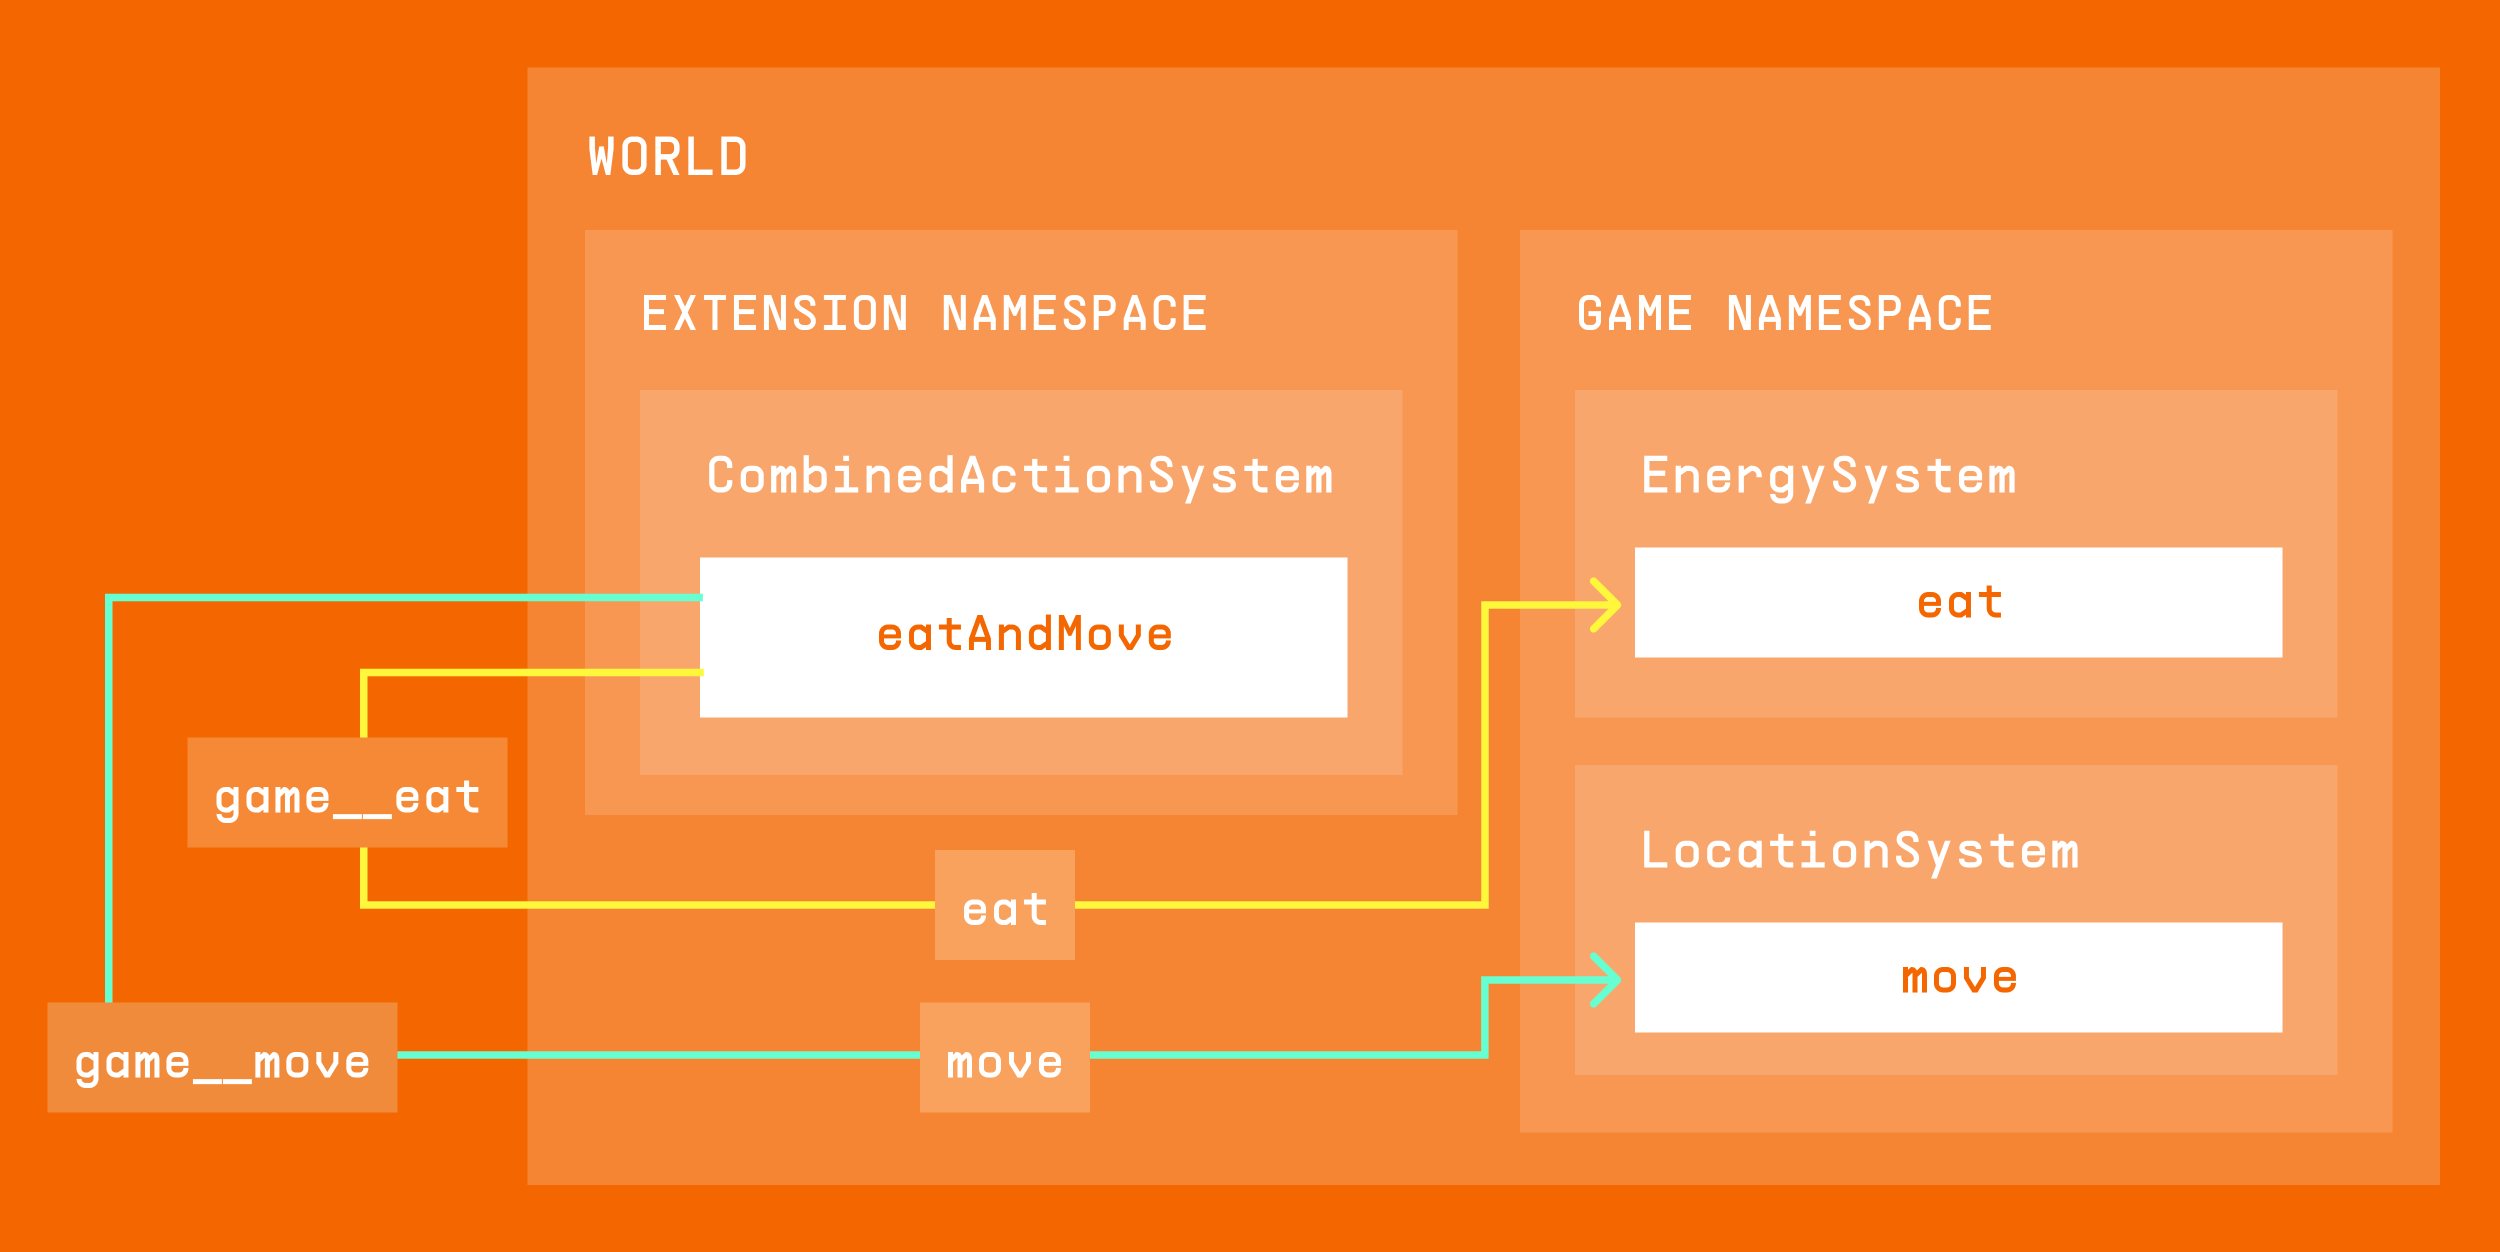
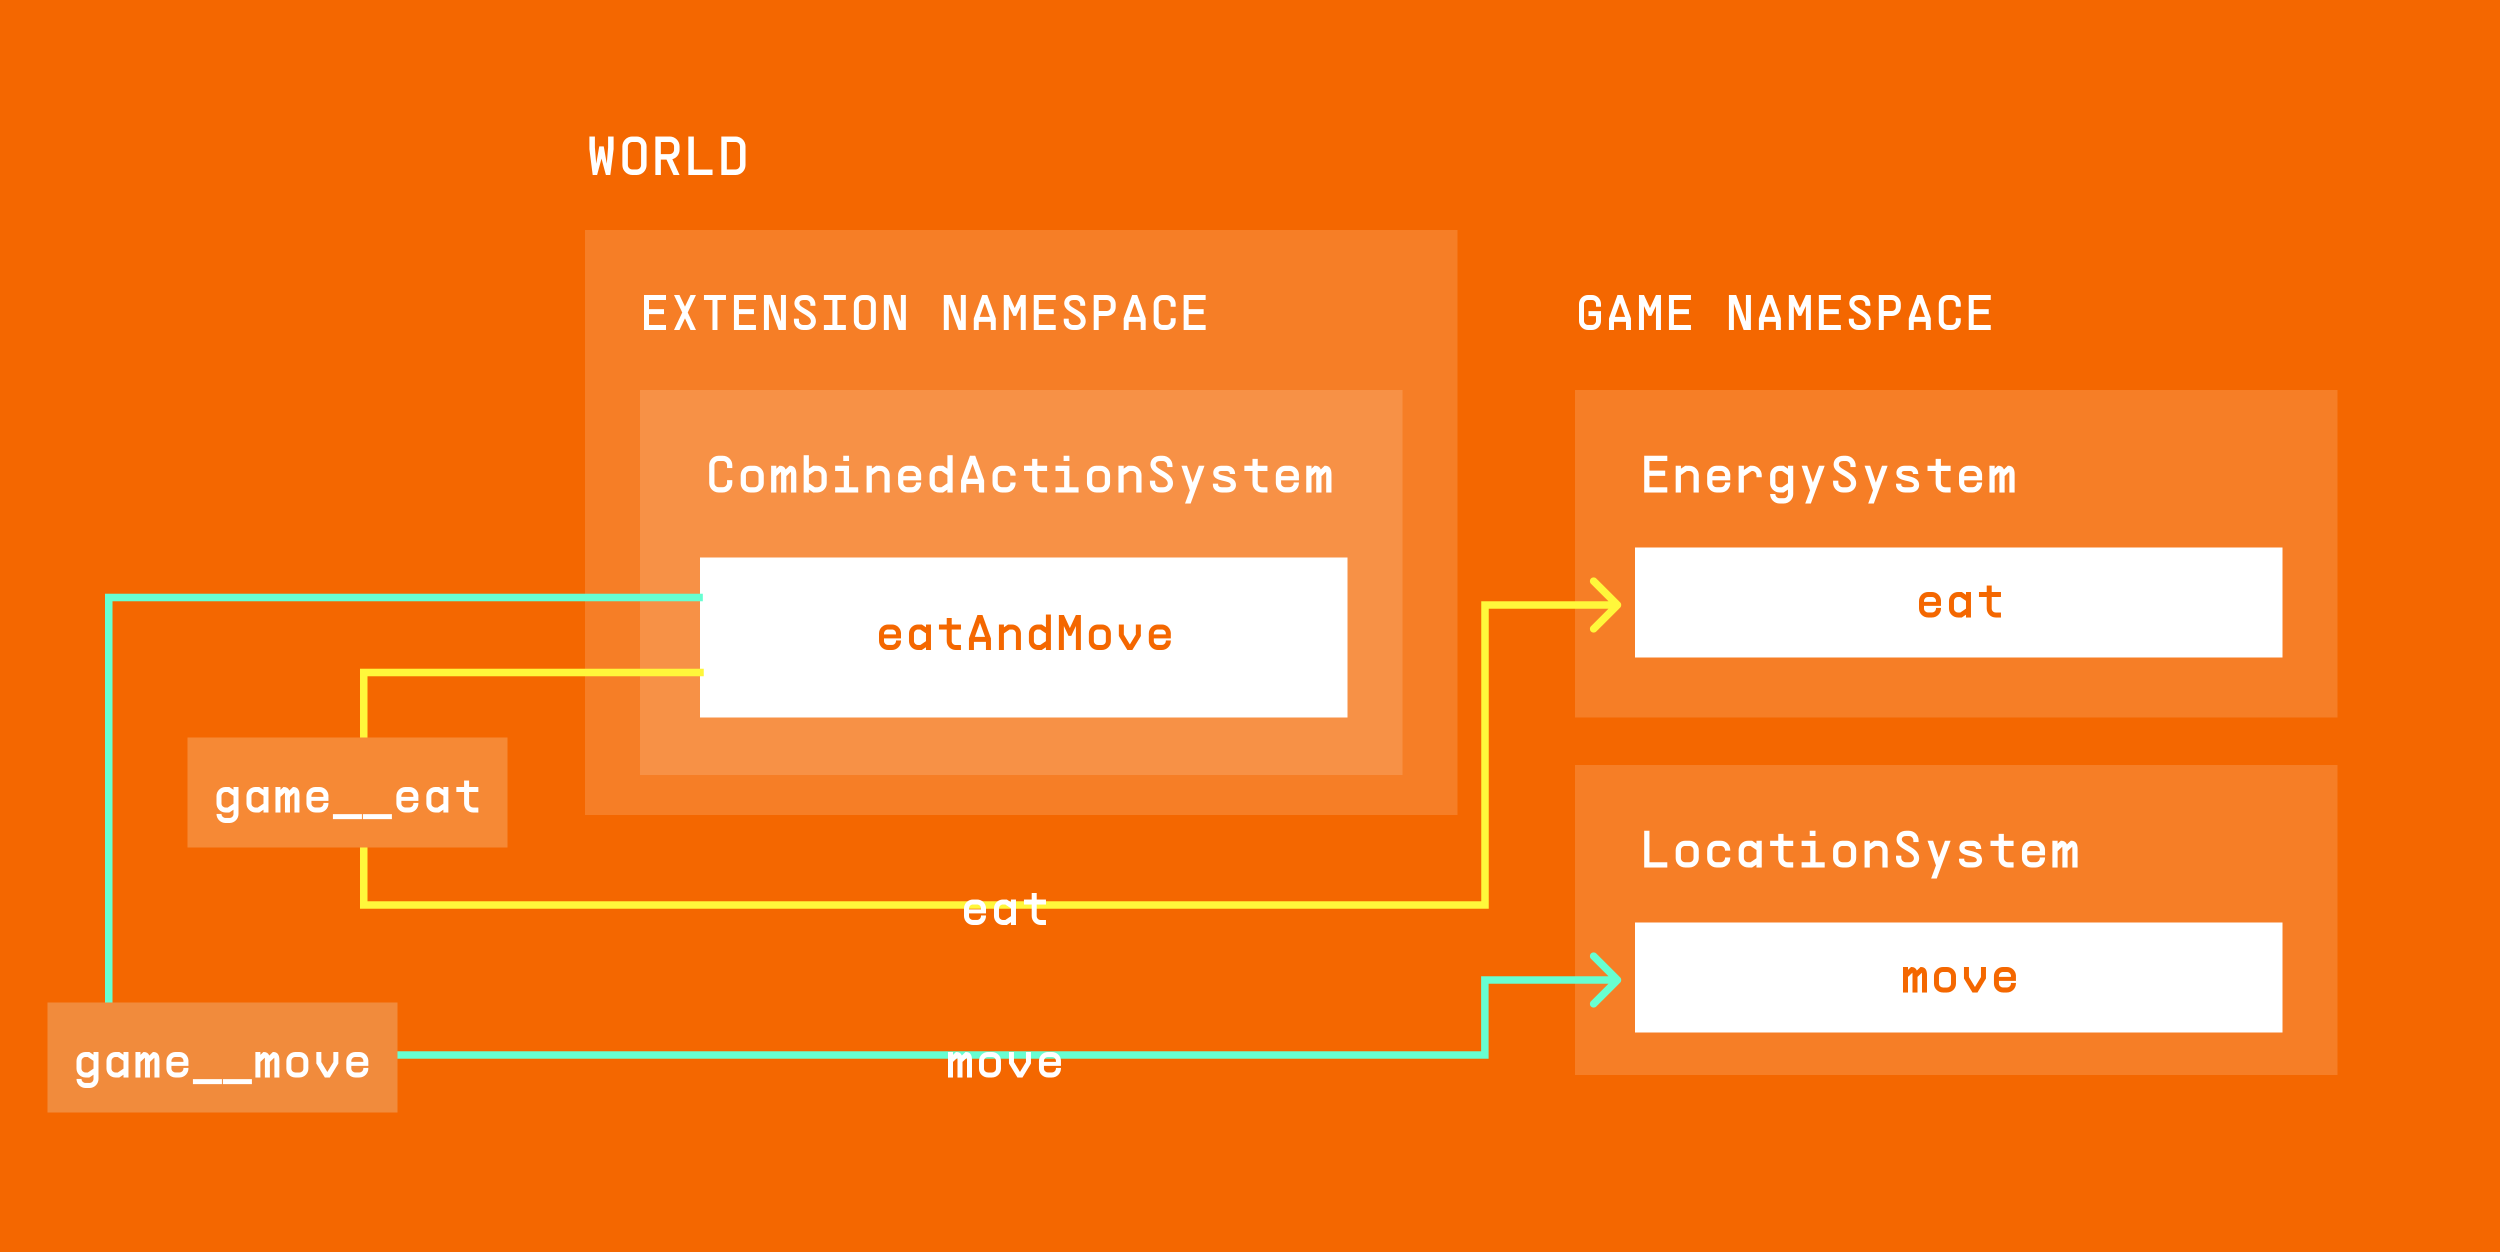
<svg xmlns="http://www.w3.org/2000/svg" width="1000" height="501" viewBox="0 0 1000 501" fill="none">
  <rect width="1000" height="501" fill="#F46700" />
-   <rect x="211" y="27" width="765" height="447" fill="white" fill-opacity="0.2" />
  <path d="M241.502 58.56L242.712 65.49L243.24 59V54.6H245.44V59.66L244.12 70H242.36L240.6 63.422L238.84 70H237.08L235.76 59.66V54.6H237.96V59L238.488 65.49L239.698 58.56H241.502ZM254.671 67.778C255.639 67.778 256.431 66.986 256.431 66.018V58.56C256.431 57.57 255.661 56.8 254.671 56.8H252.911C251.921 56.8 251.151 57.592 251.151 58.56V66.018C251.151 66.986 251.943 67.778 252.911 67.778H254.671ZM248.951 66.018V58.56C248.951 56.36 250.733 54.6 252.911 54.6H254.671C256.871 54.6 258.631 56.36 258.631 58.56V66.018C258.631 68.196 256.871 70 254.671 70H252.911C250.733 70 248.951 68.196 248.951 66.018ZM271.823 70H269.403L266.609 63.84H264.343V70H262.143V54.6H267.863C270.063 54.6 271.823 56.36 271.823 58.56V59.88C271.823 61.706 270.613 63.224 268.941 63.686L271.823 70ZM264.343 61.64H267.863C268.853 61.64 269.623 60.87 269.623 59.88V58.56C269.623 57.57 268.853 56.8 267.863 56.8H264.343V61.64ZM277.534 54.6V67.8H285.014V70H275.334V54.6H277.534ZM294.246 54.6C296.424 54.6 298.206 56.36 298.206 58.56V66.018C298.206 68.196 296.424 70 294.246 70H288.526V54.6H294.246ZM290.726 67.778H294.246C295.214 67.778 296.006 66.986 296.006 66.018V58.56C296.006 57.592 295.236 56.8 294.246 56.8H290.726V67.778Z" fill="white" />
  <rect x="234" y="92" width="349" height="234" fill="white" fill-opacity="0.15" />
-   <rect x="608" y="92" width="349" height="361" fill="white" fill-opacity="0.15" />
  <rect x="256" y="156" width="305" height="154" fill="white" fill-opacity="0.15" />
  <rect x="630" y="156" width="305" height="131" fill="white" fill-opacity="0.15" />
  <rect x="630" y="306" width="305" height="124" fill="white" fill-opacity="0.15" />
  <rect x="280" y="223" width="259" height="64" fill="white" />
  <rect x="654" y="219" width="259" height="44" fill="white" />
  <rect x="654" y="369" width="259" height="44" fill="white" />
  <path d="M360.4 253.2V255.36H353.6V256.38C353.6 257.26 354.32 257.98 355.2 257.98H356.8C357.68 257.98 358.4 257.26 358.4 256.38V256.18H360.4V256.38C360.4 258.36 358.8 260 356.8 260H355.2C353.22 260 351.6 258.36 351.6 256.38V253.4C351.6 251.4 353.22 249.8 355.2 249.8H356.8C358.74 249.8 360.3 251.3 360.4 253.2ZM353.6 253.76H358.4V253.4C358.4 252.5 357.7 251.8 356.8 251.8H355.2C354.3 251.8 353.6 252.52 353.6 253.4V253.76ZM372.392 249.8V260H370.392V258.88L368.732 260H367.192C365.212 260 363.592 258.38 363.592 256.4V253.4C363.592 251.4 365.212 249.8 367.192 249.8H368.732L370.392 250.92V249.8H372.392ZM365.592 256.4C365.592 257.28 366.312 258 367.192 258H368.112L370.392 256.46V253.34L368.112 251.8H367.192C366.312 251.8 365.592 252.52 365.592 253.4V256.4ZM382.284 260C380.284 260 378.684 258.4 378.684 256.4V251.8H375.584V249.8H378.684V247.2H380.684V249.8H384.384V251.8H380.684V256.4C380.684 257.3 381.384 258 382.284 258H384.384V260H382.284ZM389.577 260H387.577V255.4L390.977 246H392.977L396.377 255.4V260H394.377V256.76H389.577V260ZM389.937 254.76H394.017L391.997 249.16H391.957L389.937 254.76ZM399.569 249.8H401.569V250.92L403.229 249.8H404.769C406.749 249.8 408.369 251.4 408.369 253.4V260H406.369V253.4C406.369 252.52 405.649 251.8 404.769 251.8H403.849L401.569 253.34V260H399.569V249.8ZM420.361 245.8V260H418.361V258.88L416.701 260H415.161C413.181 260 411.561 258.38 411.561 256.4V253.4C411.561 251.4 413.181 249.8 415.161 249.8H416.701L418.361 250.92V245.8H420.361ZM413.561 256.4C413.561 257.28 414.281 258 415.161 258H416.081L418.361 256.46V253.34L416.081 251.8H415.161C414.281 251.8 413.561 252.52 413.561 253.4V256.4ZM427.413 254.36L425.553 250.4V260H423.553V246H425.553L427.953 251.22L430.353 246H432.353V260H430.353V250.4L428.493 254.36H427.413ZM440.745 258C441.645 258 442.345 257.32 442.345 256.42V253.4C442.345 252.5 441.645 251.8 440.745 251.8H439.145C438.245 251.8 437.545 252.5 437.545 253.4V256.42C437.545 257.32 438.245 257.98 439.145 258H440.745ZM435.545 256.42V253.4C435.545 251.4 437.145 249.8 439.145 249.8H440.745C442.745 249.8 444.345 251.4 444.345 253.4V256.42C444.345 258.42 442.745 260 440.745 260H439.145C437.145 260 435.545 258.42 435.545 256.42ZM454.338 249.8H456.338V254.4L452.938 260H450.938L447.538 254.4V249.8H449.538V253.84L451.918 257.76H451.958L454.338 253.84V249.8ZM468.33 253.2V255.36H461.53V256.38C461.53 257.26 462.25 257.98 463.13 257.98H464.73C465.61 257.98 466.33 257.26 466.33 256.38V256.18H468.33V256.38C468.33 258.36 466.73 260 464.73 260H463.13C461.15 260 459.53 258.36 459.53 256.38V253.4C459.53 251.4 461.15 249.8 463.13 249.8H464.73C466.67 249.8 468.23 251.3 468.33 253.2ZM461.53 253.76H466.33V253.4C466.33 252.5 465.63 251.8 464.73 251.8H463.13C462.23 251.8 461.53 252.52 461.53 253.4V253.76Z" fill="#F46700" />
  <path d="M776.4 240.2V242.36H769.6V243.38C769.6 244.26 770.32 244.98 771.2 244.98H772.8C773.68 244.98 774.4 244.26 774.4 243.38V243.18H776.4V243.38C776.4 245.36 774.8 247 772.8 247H771.2C769.22 247 767.6 245.36 767.6 243.38V240.4C767.6 238.4 769.22 236.8 771.2 236.8H772.8C774.74 236.8 776.3 238.3 776.4 240.2ZM769.6 240.76H774.4V240.4C774.4 239.5 773.7 238.8 772.8 238.8H771.2C770.3 238.8 769.6 239.52 769.6 240.4V240.76ZM788.392 236.8V247H786.392V245.88L784.732 247H783.192C781.212 247 779.592 245.38 779.592 243.4V240.4C779.592 238.4 781.212 236.8 783.192 236.8H784.732L786.392 237.92V236.8H788.392ZM781.592 243.4C781.592 244.28 782.312 245 783.192 245H784.112L786.392 243.46V240.34L784.112 238.8H783.192C782.312 238.8 781.592 239.52 781.592 240.4V243.4ZM798.284 247C796.284 247 794.684 245.4 794.684 243.4V238.8H791.584V236.8H794.684V234.2H796.684V236.8H800.384V238.8H796.684V243.4C796.684 244.3 797.384 245 798.284 245H800.384V247H798.284Z" fill="#F46700" />
  <path d="M761.2 386.8H763.2V387.96L764.4 386.8H764.56C765.62 386.8 766.36 387.26 766.74 388.22L768.2 386.8H768.36C769.94 386.8 770.8 387.8 770.8 390V397H768.8V390C768.8 389.62 768.8 389.3 768.76 389.08L767 390.76V397H765V390C765 389.62 765 389.3 764.96 389.08L763.2 390.76V397H761.2V386.8ZM764.34 388.48H764.46H764.34ZM768.14 388.48H768.26H768.14ZM778.792 395C779.692 395 780.392 394.32 780.392 393.42V390.4C780.392 389.5 779.692 388.8 778.792 388.8H777.192C776.292 388.8 775.592 389.5 775.592 390.4V393.42C775.592 394.32 776.292 394.98 777.192 395H778.792ZM773.592 393.42V390.4C773.592 388.4 775.192 386.8 777.192 386.8H778.792C780.792 386.8 782.392 388.4 782.392 390.4V393.42C782.392 395.42 780.792 397 778.792 397H777.192C775.192 397 773.592 395.42 773.592 393.42ZM792.384 386.8H794.384V391.4L790.984 397H788.984L785.584 391.4V386.8H787.584V390.84L789.964 394.76H790.004L792.384 390.84V386.8ZM806.377 390.2V392.36H799.577V393.38C799.577 394.26 800.297 394.98 801.177 394.98H802.777C803.657 394.98 804.377 394.26 804.377 393.38V393.18H806.377V393.38C806.377 395.36 804.777 397 802.777 397H801.177C799.197 397 797.577 395.36 797.577 393.38V390.4C797.577 388.4 799.197 386.8 801.177 386.8H802.777C804.717 386.8 806.277 388.3 806.377 390.2ZM799.577 390.76H804.377V390.4C804.377 389.5 803.677 388.8 802.777 388.8H801.177C800.277 388.8 799.577 389.52 799.577 390.4V390.76Z" fill="#F46700" />
  <path d="M266.4 118V120H259.6V123.66H265.6V125.66H259.6V130H266.4V132H257.6V118H266.4ZM269.592 132L272.892 125L269.592 118H271.792L273.992 122.66L276.192 118H278.392L275.092 125L278.392 132H276.192L273.992 127.34L271.792 132H269.592ZM281.584 118H290.384V120H286.984V132H284.984V120H281.584V118ZM302.377 118V120H295.577V123.66H301.577V125.66H295.577V130H302.377V132H293.577V118H302.377ZM312.369 118H314.369V132H311.469L307.569 121.36V132H305.569V118H308.469L312.369 128.64V118ZM317.561 127.48H319.561V128.28C319.561 129.22 320.341 130 321.281 130H322.621C323.641 130 324.361 129.36 324.361 128.48C324.361 125.72 317.761 125.12 317.761 121.32C317.761 119.36 319.301 118 321.481 118H322.421C324.481 118 326.161 119.66 326.161 121.72V122.32H324.161V121.72C324.161 120.76 323.381 120 322.421 120H321.481C320.401 120 319.761 120.5 319.761 121.32C319.761 123.44 326.361 124.26 326.361 128.48C326.361 130.48 324.741 132 322.621 132H321.281C319.221 132 317.561 130.34 317.561 128.28V127.48ZM329.553 118H338.353V120H334.953V130H338.353V132H329.553V130H332.953V120H329.553V118ZM346.745 129.98C347.625 129.98 348.345 129.26 348.345 128.38V121.6C348.345 120.7 347.645 120 346.745 120H345.145C344.245 120 343.545 120.72 343.545 121.6V128.38C343.545 129.26 344.265 129.98 345.145 129.98H346.745ZM341.545 128.38V121.6C341.545 119.6 343.165 118 345.145 118H346.745C348.745 118 350.345 119.6 350.345 121.6V128.38C350.345 130.36 348.745 132 346.745 132H345.145C343.165 132 341.545 130.36 341.545 128.38ZM360.338 118H362.338V132H359.438L355.538 121.36V132H353.538V118H356.438L360.338 128.64V118ZM384.322 118H386.322V132H383.422L379.522 121.36V132H377.522V118H380.422L384.322 128.64V118ZM391.514 132H389.514V127.4L392.914 118H394.914L398.314 127.4V132H396.314V128.76H391.514V132ZM391.874 126.76H395.954L393.934 121.16H393.894L391.874 126.76ZM405.366 126.36L403.506 122.4V132H401.506V118H403.506L405.906 123.22L408.306 118H410.306V132H408.306V122.4L406.446 126.36H405.366ZM422.298 118V120H415.498V123.66H421.498V125.66H415.498V130H422.298V132H413.498V118H422.298ZM425.491 127.48H427.491V128.28C427.491 129.22 428.271 130 429.211 130H430.551C431.571 130 432.291 129.36 432.291 128.48C432.291 125.72 425.691 125.12 425.691 121.32C425.691 119.36 427.231 118 429.411 118H430.351C432.411 118 434.091 119.66 434.091 121.72V122.32H432.091V121.72C432.091 120.76 431.311 120 430.351 120H429.411C428.331 120 427.691 120.5 427.691 121.32C427.691 123.44 434.291 124.26 434.291 128.48C434.291 130.48 432.671 132 430.551 132H429.211C427.151 132 425.491 130.34 425.491 128.28V127.48ZM446.283 122.8C446.283 124.8 444.683 126.4 442.683 126.4H439.483V132H437.483V118H442.683C444.683 118 446.283 119.6 446.283 121.6V122.8ZM439.483 124.4H442.683C443.583 124.4 444.283 123.7 444.283 122.8V121.6C444.283 120.7 443.583 120 442.683 120H439.483V124.4ZM451.475 132H449.475V127.4L452.875 118H454.875L458.275 127.4V132H456.275V128.76H451.475V132ZM451.835 126.76H455.915L453.895 121.16H453.855L451.835 126.76ZM468.267 121.6C468.267 120.7 467.567 120 466.667 120H465.067C464.167 120 463.467 120.72 463.467 121.6V128.38C463.467 129.26 464.187 129.98 465.067 129.98H466.667C467.547 129.98 468.267 129.26 468.267 128.38V127.28H470.267V128.38C470.267 130.36 468.667 132 466.667 132H465.067C463.087 132 461.467 130.36 461.467 128.38V121.6C461.467 119.6 463.087 118 465.067 118H466.667C468.667 118 470.267 119.6 470.267 121.6V122.7H468.267V121.6ZM482.259 118V120H475.459V123.66H481.459V125.66H475.459V130H482.259V132H473.459V118H482.259Z" fill="white" />
  <path d="M635.4 124.46H640.4V128.38C640.4 130.36 638.8 132 636.8 132H635.2C633.22 132 631.6 130.36 631.6 128.38V121.6C631.6 119.6 633.22 118 635.2 118H636.8C638.8 118 640.4 119.6 640.4 121.6V122.7H638.4V121.6C638.4 120.7 637.7 120 636.8 120H635.2C634.3 120 633.6 120.72 633.6 121.6V128.38C633.6 129.26 634.32 129.98 635.2 129.98H636.8C637.68 129.98 638.4 129.26 638.4 128.38V126.46H635.4V124.46ZM645.592 132H643.592V127.4L646.992 118H648.992L652.392 127.4V132H650.392V128.76H645.592V132ZM645.952 126.76H650.032L648.012 121.16H647.972L645.952 126.76ZM659.444 126.36L657.584 122.4V132H655.584V118H657.584L659.984 123.22L662.384 118H664.384V132H662.384V122.4L660.524 126.36H659.444ZM676.377 118V120H669.577V123.66H675.577V125.66H669.577V130H676.377V132H667.577V118H676.377ZM698.361 118H700.361V132H697.461L693.561 121.36V132H691.561V118H694.461L698.361 128.64V118ZM705.553 132H703.553V127.4L706.953 118H708.953L712.353 127.4V132H710.353V128.76H705.553V132ZM705.913 126.76H709.993L707.973 121.16H707.933L705.913 126.76ZM719.405 126.36L717.545 122.4V132H715.545V118H717.545L719.945 123.22L722.345 118H724.345V132H722.345V122.4L720.485 126.36H719.405ZM736.338 118V120H729.538V123.66H735.538V125.66H729.538V130H736.338V132H727.538V118H736.338ZM739.53 127.48H741.53V128.28C741.53 129.22 742.31 130 743.25 130H744.59C745.61 130 746.33 129.36 746.33 128.48C746.33 125.72 739.73 125.12 739.73 121.32C739.73 119.36 741.27 118 743.45 118H744.39C746.45 118 748.13 119.66 748.13 121.72V122.32H746.13V121.72C746.13 120.76 745.35 120 744.39 120H743.45C742.37 120 741.73 120.5 741.73 121.32C741.73 123.44 748.33 124.26 748.33 128.48C748.33 130.48 746.71 132 744.59 132H743.25C741.19 132 739.53 130.34 739.53 128.28V127.48ZM760.322 122.8C760.322 124.8 758.722 126.4 756.722 126.4H753.522V132H751.522V118H756.722C758.722 118 760.322 119.6 760.322 121.6V122.8ZM753.522 124.4H756.722C757.622 124.4 758.322 123.7 758.322 122.8V121.6C758.322 120.7 757.622 120 756.722 120H753.522V124.4ZM765.514 132H763.514V127.4L766.914 118H768.914L772.314 127.4V132H770.314V128.76H765.514V132ZM765.874 126.76H769.954L767.934 121.16H767.894L765.874 126.76ZM782.306 121.6C782.306 120.7 781.606 120 780.706 120H779.106C778.206 120 777.506 120.72 777.506 121.6V128.38C777.506 129.26 778.226 129.98 779.106 129.98H780.706C781.586 129.98 782.306 129.26 782.306 128.38V127.28H784.306V128.38C784.306 130.36 782.706 132 780.706 132H779.106C777.126 132 775.506 130.36 775.506 128.38V121.6C775.506 119.6 777.126 118 779.106 118H780.706C782.706 118 784.306 119.6 784.306 121.6V122.7H782.306V121.6ZM796.298 118V120H789.498V123.66H795.498V125.66H789.498V130H796.298V132H787.498V118H796.298Z" fill="white" />
  <path d="M290.82 186.08C290.82 185.135 290.085 184.4 289.14 184.4H287.46C286.515 184.4 285.78 185.156 285.78 186.08V193.199C285.78 194.123 286.536 194.879 287.46 194.879H289.14C290.064 194.879 290.82 194.123 290.82 193.199V192.044H292.92V193.199C292.92 195.278 291.24 197 289.14 197H287.46C285.381 197 283.68 195.278 283.68 193.199V186.08C283.68 183.98 285.381 182.3 287.46 182.3H289.14C291.24 182.3 292.92 183.98 292.92 186.08V187.235H290.82V186.08ZM301.732 194.9C302.677 194.9 303.412 194.186 303.412 193.241V190.07C303.412 189.125 302.677 188.39 301.732 188.39H300.052C299.107 188.39 298.372 189.125 298.372 190.07V193.241C298.372 194.186 299.107 194.879 300.052 194.9H301.732ZM296.272 193.241V190.07C296.272 187.97 297.952 186.29 300.052 186.29H301.732C303.832 186.29 305.512 187.97 305.512 190.07V193.241C305.512 195.341 303.832 197 301.732 197H300.052C297.952 197 296.272 195.341 296.272 193.241ZM308.444 186.29H310.544V187.508L311.804 186.29H311.972C313.085 186.29 313.862 186.773 314.261 187.781L315.794 186.29H315.962C317.621 186.29 318.524 187.34 318.524 189.65V197H316.424V189.65C316.424 189.251 316.424 188.915 316.382 188.684L314.534 190.448V197H312.434V189.65C312.434 189.251 312.434 188.915 312.392 188.684L310.544 190.448V197H308.444V186.29ZM311.741 188.054H311.867H311.741ZM315.731 188.054H315.857H315.731ZM321.455 182.09H323.555V187.466L325.298 186.29H326.915C328.994 186.29 330.695 187.97 330.695 190.07V193.22C330.695 195.299 328.994 197 326.915 197H325.298L323.555 195.824V197H321.455V182.09ZM323.555 193.283L325.949 194.9H326.915C327.839 194.9 328.595 194.144 328.595 193.22V190.07C328.595 189.146 327.839 188.39 326.915 188.39H325.949L323.555 190.007V193.283ZM339.612 194.9H343.287V197H334.047V194.9H337.512V188.39H334.047V186.29H339.612V194.9ZM337.302 184.4V182.3H339.612V184.4H337.302ZM346.639 186.29H348.739V187.466L350.482 186.29H352.099C354.178 186.29 355.879 187.97 355.879 190.07V197H353.779V190.07C353.779 189.146 353.023 188.39 352.099 188.39H351.133L348.739 190.007V197H346.639V186.29ZM368.471 189.86V192.128H361.331V193.199C361.331 194.123 362.087 194.879 363.011 194.879H364.691C365.615 194.879 366.371 194.123 366.371 193.199V192.989H368.471V193.199C368.471 195.278 366.791 197 364.691 197H363.011C360.932 197 359.231 195.278 359.231 193.199V190.07C359.231 187.97 360.932 186.29 363.011 186.29H364.691C366.728 186.29 368.366 187.865 368.471 189.86ZM361.331 190.448H366.371V190.07C366.371 189.125 365.636 188.39 364.691 188.39H363.011C362.066 188.39 361.331 189.146 361.331 190.07V190.448ZM381.063 182.09V197H378.963V195.824L377.22 197H375.603C373.524 197 371.823 195.299 371.823 193.22V190.07C371.823 187.97 373.524 186.29 375.603 186.29H377.22L378.963 187.466V182.09H381.063ZM373.923 193.22C373.923 194.144 374.679 194.9 375.603 194.9H376.569L378.963 193.283V190.007L376.569 188.39H375.603C374.679 188.39 373.923 189.146 373.923 190.07V193.22ZM386.514 197H384.414V192.17L387.984 182.3H390.084L393.654 192.17V197H391.554V193.598H386.514V197ZM386.892 191.498H391.176L389.055 185.618H389.013L386.892 191.498ZM404.146 190.07C404.146 189.125 403.411 188.39 402.466 188.39H400.786C399.841 188.39 399.106 189.146 399.106 190.07V193.199C399.106 194.123 399.862 194.879 400.786 194.879H402.466C403.39 194.879 404.146 194.123 404.146 193.199V192.989H406.246V193.199C406.246 195.278 404.566 197 402.466 197H400.786C398.707 197 397.006 195.278 397.006 193.199V190.07C397.006 187.97 398.707 186.29 400.786 186.29H402.466C404.566 186.29 406.246 187.97 406.246 190.07V190.28H404.146V190.07ZM416.633 197C414.533 197 412.853 195.32 412.853 193.22V188.39H409.598V186.29H412.853V183.56H414.953V186.29H418.838V188.39H414.953V193.22C414.953 194.165 415.688 194.9 416.633 194.9H418.838V197H416.633ZM427.755 194.9H431.43V197H422.19V194.9H425.655V188.39H422.19V186.29H427.755V194.9ZM425.445 184.4V182.3H427.755V184.4H425.445ZM440.242 194.9C441.187 194.9 441.922 194.186 441.922 193.241V190.07C441.922 189.125 441.187 188.39 440.242 188.39H438.562C437.617 188.39 436.882 189.125 436.882 190.07V193.241C436.882 194.186 437.617 194.879 438.562 194.9H440.242ZM434.782 193.241V190.07C434.782 187.97 436.462 186.29 438.562 186.29H440.242C442.342 186.29 444.022 187.97 444.022 190.07V193.241C444.022 195.341 442.342 197 440.242 197H438.562C436.462 197 434.782 195.341 434.782 193.241ZM447.373 186.29H449.473V187.466L451.216 186.29H452.833C454.912 186.29 456.613 187.97 456.613 190.07V197H454.513V190.07C454.513 189.146 453.757 188.39 452.833 188.39H451.867L449.473 190.007V197H447.373V186.29ZM459.965 192.254H462.065V193.094C462.065 194.081 462.884 194.9 463.871 194.9H465.278C466.349 194.9 467.105 194.228 467.105 193.304C467.105 190.406 460.175 189.776 460.175 185.786C460.175 183.728 461.792 182.3 464.081 182.3H465.068C467.231 182.3 468.995 184.043 468.995 186.206V186.836H466.895V186.206C466.895 185.198 466.076 184.4 465.068 184.4H464.081C462.947 184.4 462.275 184.925 462.275 185.786C462.275 188.012 469.205 188.873 469.205 193.304C469.205 195.404 467.504 197 465.278 197H463.871C461.708 197 459.965 195.257 459.965 193.094V192.254ZM476.253 201.41H474.006L475.938 196.16L472.557 186.29H474.783L477.072 193.031L479.55 186.29H481.797L476.253 201.41ZM485.149 193.472H487.249V193.892C487.249 194.48 487.795 194.9 488.698 194.9H490.819C491.806 194.9 492.289 194.564 492.289 194.039C492.289 191.666 485.296 193.199 485.296 189.125C485.296 187.424 486.661 186.29 488.656 186.29H490.672C492.562 186.29 494.032 187.655 494.032 189.419V189.608H491.932V189.419C491.932 188.831 491.407 188.39 490.672 188.39H488.656C487.774 188.39 487.396 188.684 487.396 189.125C487.396 190.826 494.389 189.755 494.389 194.039C494.389 195.803 492.94 197 490.819 197H488.698C486.661 197 485.149 195.677 485.149 193.892V193.472ZM504.776 197C502.676 197 500.996 195.32 500.996 193.22V188.39H497.741V186.29H500.996V183.56H503.096V186.29H506.981V188.39H503.096V193.22C503.096 194.165 503.831 194.9 504.776 194.9H506.981V197H504.776ZM519.572 189.86V192.128H512.432V193.199C512.432 194.123 513.188 194.879 514.112 194.879H515.792C516.716 194.879 517.472 194.123 517.472 193.199V192.989H519.572V193.199C519.572 195.278 517.892 197 515.792 197H514.112C512.033 197 510.332 195.278 510.332 193.199V190.07C510.332 187.97 512.033 186.29 514.112 186.29H515.792C517.829 186.29 519.467 187.865 519.572 189.86ZM512.432 190.448H517.472V190.07C517.472 189.125 516.737 188.39 515.792 188.39H514.112C513.167 188.39 512.432 189.146 512.432 190.07V190.448ZM522.504 186.29H524.604V187.508L525.864 186.29H526.032C527.145 186.29 527.922 186.773 528.321 187.781L529.854 186.29H530.022C531.681 186.29 532.584 187.34 532.584 189.65V197H530.484V189.65C530.484 189.251 530.484 188.915 530.442 188.684L528.594 190.448V197H526.494V189.65C526.494 189.251 526.494 188.915 526.452 188.684L524.604 190.448V197H522.504V186.29ZM525.801 188.054H525.927H525.801ZM529.791 188.054H529.917H529.791Z" fill="white" />
  <path d="M666.92 182.3V184.4H659.78V188.243H666.08V190.343H659.78V194.9H666.92V197H657.68V182.3H666.92ZM670.272 186.29H672.372V187.466L674.115 186.29H675.732C677.811 186.29 679.512 187.97 679.512 190.07V197H677.412V190.07C677.412 189.146 676.656 188.39 675.732 188.39H674.766L672.372 190.007V197H670.272V186.29ZM692.104 189.86V192.128H684.964V193.199C684.964 194.123 685.72 194.879 686.644 194.879H688.324C689.248 194.879 690.004 194.123 690.004 193.199V192.989H692.104V193.199C692.104 195.278 690.424 197 688.324 197H686.644C684.565 197 682.864 195.278 682.864 193.199V190.07C682.864 187.97 684.565 186.29 686.644 186.29H688.324C690.361 186.29 691.999 187.865 692.104 189.86ZM684.964 190.448H690.004V190.07C690.004 189.125 689.269 188.39 688.324 188.39H686.644C685.699 188.39 684.964 189.146 684.964 190.07V190.448ZM695.455 186.29H697.555V187.97L700.054 186.29H700.915C702.994 186.29 704.695 187.97 704.695 190.07V190.91H702.595V190.07C702.595 189.146 701.839 188.39 700.915 188.39H700.705L697.555 190.511V197H695.455V186.29ZM717.287 197.609C717.287 199.688 715.607 201.41 713.507 201.41H711.827C709.748 201.41 708.047 199.688 708.047 197.609H710.147C710.147 198.533 710.903 199.289 711.827 199.289H713.507C714.431 199.289 715.187 198.533 715.187 197.609V195.824L713.444 197H711.827C709.748 197 708.047 195.299 708.047 193.22V190.07C708.047 187.97 709.748 186.29 711.827 186.29H713.444L715.187 187.466V186.29H717.287V197.609ZM710.147 193.22C710.147 194.144 710.903 194.9 711.827 194.9H712.793L715.187 193.283V190.007L712.793 188.39H711.827C710.903 188.39 710.147 189.146 710.147 190.07V193.22ZM724.335 201.41H722.088L724.02 196.16L720.639 186.29H722.865L725.154 193.031L727.632 186.29H729.879L724.335 201.41ZM733.231 192.254H735.331V193.094C735.331 194.081 736.15 194.9 737.137 194.9H738.544C739.615 194.9 740.371 194.228 740.371 193.304C740.371 190.406 733.441 189.776 733.441 185.786C733.441 183.728 735.058 182.3 737.347 182.3H738.334C740.497 182.3 742.261 184.043 742.261 186.206V186.836H740.161V186.206C740.161 185.198 739.342 184.4 738.334 184.4H737.347C736.213 184.4 735.541 184.925 735.541 185.786C735.541 188.012 742.471 188.873 742.471 193.304C742.471 195.404 740.77 197 738.544 197H737.137C734.974 197 733.231 195.257 733.231 193.094V192.254ZM749.519 201.41H747.272L749.204 196.16L745.823 186.29H748.049L750.338 193.031L752.816 186.29H755.063L749.519 201.41ZM758.414 193.472H760.514V193.892C760.514 194.48 761.06 194.9 761.963 194.9H764.084C765.071 194.9 765.554 194.564 765.554 194.039C765.554 191.666 758.561 193.199 758.561 189.125C758.561 187.424 759.926 186.29 761.921 186.29H763.937C765.827 186.29 767.297 187.655 767.297 189.419V189.608H765.197V189.419C765.197 188.831 764.672 188.39 763.937 188.39H761.921C761.039 188.39 760.661 188.684 760.661 189.125C760.661 190.826 767.654 189.755 767.654 194.039C767.654 195.803 766.205 197 764.084 197H761.963C759.926 197 758.414 195.677 758.414 193.892V193.472ZM778.041 197C775.941 197 774.261 195.32 774.261 193.22V188.39H771.006V186.29H774.261V183.56H776.361V186.29H780.246V188.39H776.361V193.22C776.361 194.165 777.096 194.9 778.041 194.9H780.246V197H778.041ZM792.838 189.86V192.128H785.698V193.199C785.698 194.123 786.454 194.879 787.378 194.879H789.058C789.982 194.879 790.738 194.123 790.738 193.199V192.989H792.838V193.199C792.838 195.278 791.158 197 789.058 197H787.378C785.299 197 783.598 195.278 783.598 193.199V190.07C783.598 187.97 785.299 186.29 787.378 186.29H789.058C791.095 186.29 792.733 187.865 792.838 189.86ZM785.698 190.448H790.738V190.07C790.738 189.125 790.003 188.39 789.058 188.39H787.378C786.433 188.39 785.698 189.146 785.698 190.07V190.448ZM795.77 186.29H797.87V187.508L799.13 186.29H799.298C800.411 186.29 801.188 186.773 801.587 187.781L803.12 186.29H803.288C804.947 186.29 805.85 187.34 805.85 189.65V197H803.75V189.65C803.75 189.251 803.75 188.915 803.708 188.684L801.86 190.448V197H799.76V189.65C799.76 189.251 799.76 188.915 799.718 188.684L797.87 190.448V197H795.77V186.29ZM799.067 188.054H799.193H799.067ZM803.057 188.054H803.183H803.057Z" fill="white" />
  <path d="M659.78 332.3V344.9H666.92V347H657.68V332.3H659.78ZM675.732 344.9C676.677 344.9 677.412 344.186 677.412 343.241V340.07C677.412 339.125 676.677 338.39 675.732 338.39H674.052C673.107 338.39 672.372 339.125 672.372 340.07V343.241C672.372 344.186 673.107 344.879 674.052 344.9H675.732ZM670.272 343.241V340.07C670.272 337.97 671.952 336.29 674.052 336.29H675.732C677.832 336.29 679.512 337.97 679.512 340.07V343.241C679.512 345.341 677.832 347 675.732 347H674.052C671.952 347 670.272 345.341 670.272 343.241ZM690.004 340.07C690.004 339.125 689.269 338.39 688.324 338.39H686.644C685.699 338.39 684.964 339.146 684.964 340.07V343.199C684.964 344.123 685.72 344.879 686.644 344.879H688.324C689.248 344.879 690.004 344.123 690.004 343.199V342.989H692.104V343.199C692.104 345.278 690.424 347 688.324 347H686.644C684.565 347 682.864 345.278 682.864 343.199V340.07C682.864 337.97 684.565 336.29 686.644 336.29H688.324C690.424 336.29 692.104 337.97 692.104 340.07V340.28H690.004V340.07ZM704.695 336.29V347H702.595V345.824L700.852 347H699.235C697.156 347 695.455 345.299 695.455 343.22V340.07C695.455 337.97 697.156 336.29 699.235 336.29H700.852L702.595 337.466V336.29H704.695ZM697.555 343.22C697.555 344.144 698.311 344.9 699.235 344.9H700.201L702.595 343.283V340.007L700.201 338.39H699.235C698.311 338.39 697.555 339.146 697.555 340.07V343.22ZM715.082 347C712.982 347 711.302 345.32 711.302 343.22V338.39H708.047V336.29H711.302V333.56H713.402V336.29H717.287V338.39H713.402V343.22C713.402 344.165 714.137 344.9 715.082 344.9H717.287V347H715.082ZM726.204 344.9H729.879V347H720.639V344.9H724.104V338.39H720.639V336.29H726.204V344.9ZM723.894 334.4V332.3H726.204V334.4H723.894ZM738.691 344.9C739.636 344.9 740.371 344.186 740.371 343.241V340.07C740.371 339.125 739.636 338.39 738.691 338.39H737.011C736.066 338.39 735.331 339.125 735.331 340.07V343.241C735.331 344.186 736.066 344.879 737.011 344.9H738.691ZM733.231 343.241V340.07C733.231 337.97 734.911 336.29 737.011 336.29H738.691C740.791 336.29 742.471 337.97 742.471 340.07V343.241C742.471 345.341 740.791 347 738.691 347H737.011C734.911 347 733.231 345.341 733.231 343.241ZM745.823 336.29H747.923V337.466L749.666 336.29H751.283C753.362 336.29 755.063 337.97 755.063 340.07V347H752.963V340.07C752.963 339.146 752.207 338.39 751.283 338.39H750.317L747.923 340.007V347H745.823V336.29ZM758.414 342.254H760.514V343.094C760.514 344.081 761.333 344.9 762.32 344.9H763.727C764.798 344.9 765.554 344.228 765.554 343.304C765.554 340.406 758.624 339.776 758.624 335.786C758.624 333.728 760.241 332.3 762.53 332.3H763.517C765.68 332.3 767.444 334.043 767.444 336.206V336.836H765.344V336.206C765.344 335.198 764.525 334.4 763.517 334.4H762.53C761.396 334.4 760.724 334.925 760.724 335.786C760.724 338.012 767.654 338.873 767.654 343.304C767.654 345.404 765.953 347 763.727 347H762.32C760.157 347 758.414 345.257 758.414 343.094V342.254ZM774.702 351.41H772.455L774.387 346.16L771.006 336.29H773.232L775.521 343.031L777.999 336.29H780.246L774.702 351.41ZM783.598 343.472H785.698V343.892C785.698 344.48 786.244 344.9 787.147 344.9H789.268C790.255 344.9 790.738 344.564 790.738 344.039C790.738 341.666 783.745 343.199 783.745 339.125C783.745 337.424 785.11 336.29 787.105 336.29H789.121C791.011 336.29 792.481 337.655 792.481 339.419V339.608H790.381V339.419C790.381 338.831 789.856 338.39 789.121 338.39H787.105C786.223 338.39 785.845 338.684 785.845 339.125C785.845 340.826 792.838 339.755 792.838 344.039C792.838 345.803 791.389 347 789.268 347H787.147C785.11 347 783.598 345.677 783.598 343.892V343.472ZM803.225 347C801.125 347 799.445 345.32 799.445 343.22V338.39H796.19V336.29H799.445V333.56H801.545V336.29H805.43V338.39H801.545V343.22C801.545 344.165 802.28 344.9 803.225 344.9H805.43V347H803.225ZM818.022 339.86V342.128H810.882V343.199C810.882 344.123 811.638 344.879 812.562 344.879H814.242C815.166 344.879 815.922 344.123 815.922 343.199V342.989H818.022V343.199C818.022 345.278 816.342 347 814.242 347H812.562C810.483 347 808.782 345.278 808.782 343.199V340.07C808.782 337.97 810.483 336.29 812.562 336.29H814.242C816.279 336.29 817.917 337.865 818.022 339.86ZM810.882 340.448H815.922V340.07C815.922 339.125 815.187 338.39 814.242 338.39H812.562C811.617 338.39 810.882 339.146 810.882 340.07V340.448ZM820.953 336.29H823.053V337.508L824.313 336.29H824.481C825.594 336.29 826.371 336.773 826.77 337.781L828.303 336.29H828.471C830.13 336.29 831.033 337.34 831.033 339.65V347H828.933V339.65C828.933 339.251 828.933 338.915 828.891 338.684L827.043 340.448V347H824.943V339.65C824.943 339.251 824.943 338.915 824.901 338.684L823.053 340.448V347H820.953V336.29ZM824.25 338.054H824.376H824.25ZM828.24 338.054H828.366H828.24Z" fill="white" />
  <path d="M145.5 269V267.5H144V269H145.5ZM145.5 362H144V363.5H145.5V362ZM594 362V363.5H595.5V362H594ZM594 242V240.5H592.5V242H594ZM648.061 243.061C648.646 242.475 648.646 241.525 648.061 240.939L638.515 231.393C637.929 230.808 636.979 230.808 636.393 231.393C635.808 231.979 635.808 232.929 636.393 233.515L644.879 242L636.393 250.485C635.808 251.071 635.808 252.021 636.393 252.607C636.979 253.192 637.929 253.192 638.515 252.607L648.061 243.061ZM281.5 267.5H145.5V270.5H281.5V267.5ZM144 269V362H147V269H144ZM145.5 363.5H594V360.5H145.5V363.5ZM595.5 362V242H592.5V362H595.5ZM594 243.5H647V240.5H594V243.5Z" fill="#FFF73B" />
  <path d="M43.5 239V237.5H42V239H43.5ZM43.5 422H42V423.5H43.5V422ZM593.947 422V423.5H595.447V422H593.947ZM648.061 393.061C648.646 392.475 648.646 391.525 648.061 390.939L638.515 381.393C637.929 380.808 636.979 380.808 636.393 381.393C635.808 381.979 635.808 382.929 636.393 383.515L644.879 392L636.393 400.485C635.808 401.071 635.808 402.021 636.393 402.607C636.979 403.192 637.929 403.192 638.515 402.607L648.061 393.061ZM593.947 392V390.5H592.447V392H593.947ZM281.134 237.5H43.5V240.5H281.134V237.5ZM42 239V422H45V239H42ZM43.5 423.5H593.947V420.5H43.5V423.5ZM595.447 422V392H592.447V422H595.447ZM593.947 393.5H647V390.5H593.947V393.5Z" fill="#67FFD1" />
  <g filter="url(#filter0_b_1_228)">
    <rect width="128" height="44" transform="translate(75 295)" fill="#F68935" />
    <path d="M95.4 325.58C95.4 327.56 93.8 329.2 91.8 329.2H90.2C88.22 329.2 86.6 327.56 86.6 325.58H88.6C88.6 326.46 89.32 327.18 90.2 327.18H91.8C92.68 327.18 93.4 326.46 93.4 325.58V323.88L91.74 325H90.2C88.22 325 86.6 323.38 86.6 321.4V318.4C86.6 316.4 88.22 314.8 90.2 314.8H91.74L93.4 315.92V314.8H95.4V325.58ZM88.6 321.4C88.6 322.28 89.32 323 90.2 323H91.12L93.4 321.46V318.34L91.12 316.8H90.2C89.32 316.8 88.6 317.52 88.6 318.4V321.4ZM107.392 314.8V325H105.392V323.88L103.732 325H102.192C100.212 325 98.592 323.38 98.592 321.4V318.4C98.592 316.4 100.212 314.8 102.192 314.8H103.732L105.392 315.92V314.8H107.392ZM100.592 321.4C100.592 322.28 101.312 323 102.192 323H103.112L105.392 321.46V318.34L103.112 316.8H102.192C101.312 316.8 100.592 317.52 100.592 318.4V321.4ZM110.184 314.8H112.184V315.96L113.384 314.8H113.544C114.604 314.8 115.344 315.26 115.724 316.22L117.184 314.8H117.344C118.924 314.8 119.784 315.8 119.784 318V325H117.784V318C117.784 317.62 117.784 317.3 117.744 317.08L115.984 318.76V325H113.984V318C113.984 317.62 113.984 317.3 113.944 317.08L112.184 318.76V325H110.184V314.8ZM113.324 316.48H113.444H113.324ZM117.124 316.48H117.244H117.124ZM131.377 318.2V320.36H124.577V321.38C124.577 322.26 125.297 322.98 126.177 322.98H127.777C128.657 322.98 129.377 322.26 129.377 321.38V321.18H131.377V321.38C131.377 323.36 129.777 325 127.777 325H126.177C124.197 325 122.577 323.36 122.577 321.38V318.4C122.577 316.4 124.197 314.8 126.177 314.8H127.777C129.717 314.8 131.277 316.3 131.377 318.2ZM124.577 318.76H129.377V318.4C129.377 317.5 128.677 316.8 127.777 316.8H126.177C125.277 316.8 124.577 317.52 124.577 318.4V318.76ZM133.169 325.66H144.769V327.66H133.169V325.66ZM145.161 325.66H156.761V327.66H145.161V325.66ZM167.353 318.2V320.36H160.553V321.38C160.553 322.26 161.273 322.98 162.153 322.98H163.753C164.633 322.98 165.353 322.26 165.353 321.38V321.18H167.353V321.38C167.353 323.36 165.753 325 163.753 325H162.153C160.173 325 158.553 323.36 158.553 321.38V318.4C158.553 316.4 160.173 314.8 162.153 314.8H163.753C165.693 314.8 167.253 316.3 167.353 318.2ZM160.553 318.76H165.353V318.4C165.353 317.5 164.653 316.8 163.753 316.8H162.153C161.253 316.8 160.553 317.52 160.553 318.4V318.76ZM179.345 314.8V325H177.345V323.88L175.685 325H174.145C172.165 325 170.545 323.38 170.545 321.4V318.4C170.545 316.4 172.165 314.8 174.145 314.8H175.685L177.345 315.92V314.8H179.345ZM172.545 321.4C172.545 322.28 173.265 323 174.145 323H175.065L177.345 321.46V318.34L175.065 316.8H174.145C173.265 316.8 172.545 317.52 172.545 318.4V321.4ZM189.238 325C187.238 325 185.638 323.4 185.638 321.4V316.8H182.538V314.8H185.638V312.2H187.638V314.8H191.338V316.8H187.638V321.4C187.638 322.3 188.338 323 189.238 323H191.338V325H189.238Z" fill="white" />
  </g>
  <g filter="url(#filter1_b_1_228)">
-     <rect width="56" height="44" transform="translate(374 340)" fill="#F8A25D" />
    <path d="M394.4 363.2V365.36H387.6V366.38C387.6 367.26 388.32 367.98 389.2 367.98H390.8C391.68 367.98 392.4 367.26 392.4 366.38V366.18H394.4V366.38C394.4 368.36 392.8 370 390.8 370H389.2C387.22 370 385.6 368.36 385.6 366.38V363.4C385.6 361.4 387.22 359.8 389.2 359.8H390.8C392.74 359.8 394.3 361.3 394.4 363.2ZM387.6 363.76H392.4V363.4C392.4 362.5 391.7 361.8 390.8 361.8H389.2C388.3 361.8 387.6 362.52 387.6 363.4V363.76ZM406.392 359.8V370H404.392V368.88L402.732 370H401.192C399.212 370 397.592 368.38 397.592 366.4V363.4C397.592 361.4 399.212 359.8 401.192 359.8H402.732L404.392 360.92V359.8H406.392ZM399.592 366.4C399.592 367.28 400.312 368 401.192 368H402.112L404.392 366.46V363.34L402.112 361.8H401.192C400.312 361.8 399.592 362.52 399.592 363.4V366.4ZM416.284 370C414.284 370 412.684 368.4 412.684 366.4V361.8H409.584V359.8H412.684V357.2H414.684V359.8H418.384V361.8H414.684V366.4C414.684 367.3 415.384 368 416.284 368H418.384V370H416.284Z" fill="white" />
  </g>
  <g filter="url(#filter2_b_1_228)">
-     <rect width="68" height="44" transform="translate(368 401)" fill="#F8A25D" />
    <path d="M379.2 420.8H381.2V421.96L382.4 420.8H382.56C383.62 420.8 384.36 421.26 384.74 422.22L386.2 420.8H386.36C387.94 420.8 388.8 421.8 388.8 424V431H386.8V424C386.8 423.62 386.8 423.3 386.76 423.08L385 424.76V431H383V424C383 423.62 383 423.3 382.96 423.08L381.2 424.76V431H379.2V420.8ZM382.34 422.48H382.46H382.34ZM386.14 422.48H386.26H386.14ZM396.792 429C397.692 429 398.392 428.32 398.392 427.42V424.4C398.392 423.5 397.692 422.8 396.792 422.8H395.192C394.292 422.8 393.592 423.5 393.592 424.4V427.42C393.592 428.32 394.292 428.98 395.192 429H396.792ZM391.592 427.42V424.4C391.592 422.4 393.192 420.8 395.192 420.8H396.792C398.792 420.8 400.392 422.4 400.392 424.4V427.42C400.392 429.42 398.792 431 396.792 431H395.192C393.192 431 391.592 429.42 391.592 427.42ZM410.384 420.8H412.384V425.4L408.984 431H406.984L403.584 425.4V420.8H405.584V424.84L407.964 428.76H408.004L410.384 424.84V420.8ZM424.377 424.2V426.36H417.577V427.38C417.577 428.26 418.297 428.98 419.177 428.98H420.777C421.657 428.98 422.377 428.26 422.377 427.38V427.18H424.377V427.38C424.377 429.36 422.777 431 420.777 431H419.177C417.197 431 415.577 429.36 415.577 427.38V424.4C415.577 422.4 417.197 420.8 419.177 420.8H420.777C422.717 420.8 424.277 422.3 424.377 424.2ZM417.577 424.76H422.377V424.4C422.377 423.5 421.677 422.8 420.777 422.8H419.177C418.277 422.8 417.577 423.52 417.577 424.4V424.76Z" fill="white" />
  </g>
  <g filter="url(#filter3_b_1_228)">
    <rect width="140" height="44" transform="translate(19 401)" fill="#F18B3C" />
    <path d="M39.4 431.58C39.4 433.56 37.8 435.2 35.8 435.2H34.2C32.22 435.2 30.6 433.56 30.6 431.58H32.6C32.6 432.46 33.32 433.18 34.2 433.18H35.8C36.68 433.18 37.4 432.46 37.4 431.58V429.88L35.74 431H34.2C32.22 431 30.6 429.38 30.6 427.4V424.4C30.6 422.4 32.22 420.8 34.2 420.8H35.74L37.4 421.92V420.8H39.4V431.58ZM32.6 427.4C32.6 428.28 33.32 429 34.2 429H35.12L37.4 427.46V424.34L35.12 422.8H34.2C33.32 422.8 32.6 423.52 32.6 424.4V427.4ZM51.392 420.8V431H49.392V429.88L47.732 431H46.192C44.212 431 42.592 429.38 42.592 427.4V424.4C42.592 422.4 44.212 420.8 46.192 420.8H47.732L49.392 421.92V420.8H51.392ZM44.592 427.4C44.592 428.28 45.312 429 46.192 429H47.112L49.392 427.46V424.34L47.112 422.8H46.192C45.312 422.8 44.592 423.52 44.592 424.4V427.4ZM54.184 420.8H56.184V421.96L57.384 420.8H57.544C58.604 420.8 59.344 421.26 59.724 422.22L61.184 420.8H61.344C62.924 420.8 63.784 421.8 63.784 424V431H61.784V424C61.784 423.62 61.784 423.3 61.744 423.08L59.984 424.76V431H57.984V424C57.984 423.62 57.984 423.3 57.944 423.08L56.184 424.76V431H54.184V420.8ZM57.324 422.48H57.444H57.324ZM61.124 422.48H61.244H61.124ZM75.377 424.2V426.36H68.577V427.38C68.577 428.26 69.297 428.98 70.177 428.98H71.777C72.657 428.98 73.377 428.26 73.377 427.38V427.18H75.377V427.38C75.377 429.36 73.777 431 71.777 431H70.177C68.197 431 66.577 429.36 66.577 427.38V424.4C66.577 422.4 68.197 420.8 70.177 420.8H71.777C73.717 420.8 75.277 422.3 75.377 424.2ZM68.577 424.76H73.377V424.4C73.377 423.5 72.677 422.8 71.777 422.8H70.177C69.277 422.8 68.577 423.52 68.577 424.4V424.76ZM77.169 431.66H88.769V433.66H77.169V431.66ZM89.161 431.66H100.761V433.66H89.161V431.66ZM102.153 420.8H104.153V421.96L105.353 420.8H105.513C106.573 420.8 107.313 421.26 107.693 422.22L109.153 420.8H109.313C110.893 420.8 111.753 421.8 111.753 424V431H109.753V424C109.753 423.62 109.753 423.3 109.713 423.08L107.953 424.76V431H105.953V424C105.953 423.62 105.953 423.3 105.913 423.08L104.153 424.76V431H102.153V420.8ZM105.293 422.48H105.413H105.293ZM109.093 422.48H109.213H109.093ZM119.745 429C120.645 429 121.345 428.32 121.345 427.42V424.4C121.345 423.5 120.645 422.8 119.745 422.8H118.145C117.245 422.8 116.545 423.5 116.545 424.4V427.42C116.545 428.32 117.245 428.98 118.145 429H119.745ZM114.545 427.42V424.4C114.545 422.4 116.145 420.8 118.145 420.8H119.745C121.745 420.8 123.345 422.4 123.345 424.4V427.42C123.345 429.42 121.745 431 119.745 431H118.145C116.145 431 114.545 429.42 114.545 427.42ZM133.338 420.8H135.338V425.4L131.938 431H129.938L126.538 425.4V420.8H128.538V424.84L130.918 428.76H130.958L133.338 424.84V420.8ZM147.33 424.2V426.36H140.53V427.38C140.53 428.26 141.25 428.98 142.13 428.98H143.73C144.61 428.98 145.33 428.26 145.33 427.38V427.18H147.33V427.38C147.33 429.36 145.73 431 143.73 431H142.13C140.15 431 138.53 429.36 138.53 427.38V424.4C138.53 422.4 140.15 420.8 142.13 420.8H143.73C145.67 420.8 147.23 422.3 147.33 424.2ZM140.53 424.76H145.33V424.4C145.33 423.5 144.63 422.8 143.73 422.8H142.13C141.23 422.8 140.53 423.52 140.53 424.4V424.76Z" fill="white" />
  </g>
  <defs>
    <filter id="filter0_b_1_228" x="11" y="231" width="256" height="172" filterUnits="userSpaceOnUse" color-interpolation-filters="sRGB">
      <feFlood flood-opacity="0" result="BackgroundImageFix" />
      <feGaussianBlur in="BackgroundImageFix" stdDeviation="32" />
      <feComposite in2="SourceAlpha" operator="in" result="effect1_backgroundBlur_1_228" />
      <feBlend mode="normal" in="SourceGraphic" in2="effect1_backgroundBlur_1_228" result="shape" />
    </filter>
    <filter id="filter1_b_1_228" x="310" y="276" width="184" height="172" filterUnits="userSpaceOnUse" color-interpolation-filters="sRGB">
      <feFlood flood-opacity="0" result="BackgroundImageFix" />
      <feGaussianBlur in="BackgroundImageFix" stdDeviation="32" />
      <feComposite in2="SourceAlpha" operator="in" result="effect1_backgroundBlur_1_228" />
      <feBlend mode="normal" in="SourceGraphic" in2="effect1_backgroundBlur_1_228" result="shape" />
    </filter>
    <filter id="filter2_b_1_228" x="304" y="337" width="196" height="172" filterUnits="userSpaceOnUse" color-interpolation-filters="sRGB">
      <feFlood flood-opacity="0" result="BackgroundImageFix" />
      <feGaussianBlur in="BackgroundImageFix" stdDeviation="32" />
      <feComposite in2="SourceAlpha" operator="in" result="effect1_backgroundBlur_1_228" />
      <feBlend mode="normal" in="SourceGraphic" in2="effect1_backgroundBlur_1_228" result="shape" />
    </filter>
    <filter id="filter3_b_1_228" x="-45" y="337" width="268" height="172" filterUnits="userSpaceOnUse" color-interpolation-filters="sRGB">
      <feFlood flood-opacity="0" result="BackgroundImageFix" />
      <feGaussianBlur in="BackgroundImageFix" stdDeviation="32" />
      <feComposite in2="SourceAlpha" operator="in" result="effect1_backgroundBlur_1_228" />
      <feBlend mode="normal" in="SourceGraphic" in2="effect1_backgroundBlur_1_228" result="shape" />
    </filter>
  </defs>
</svg>